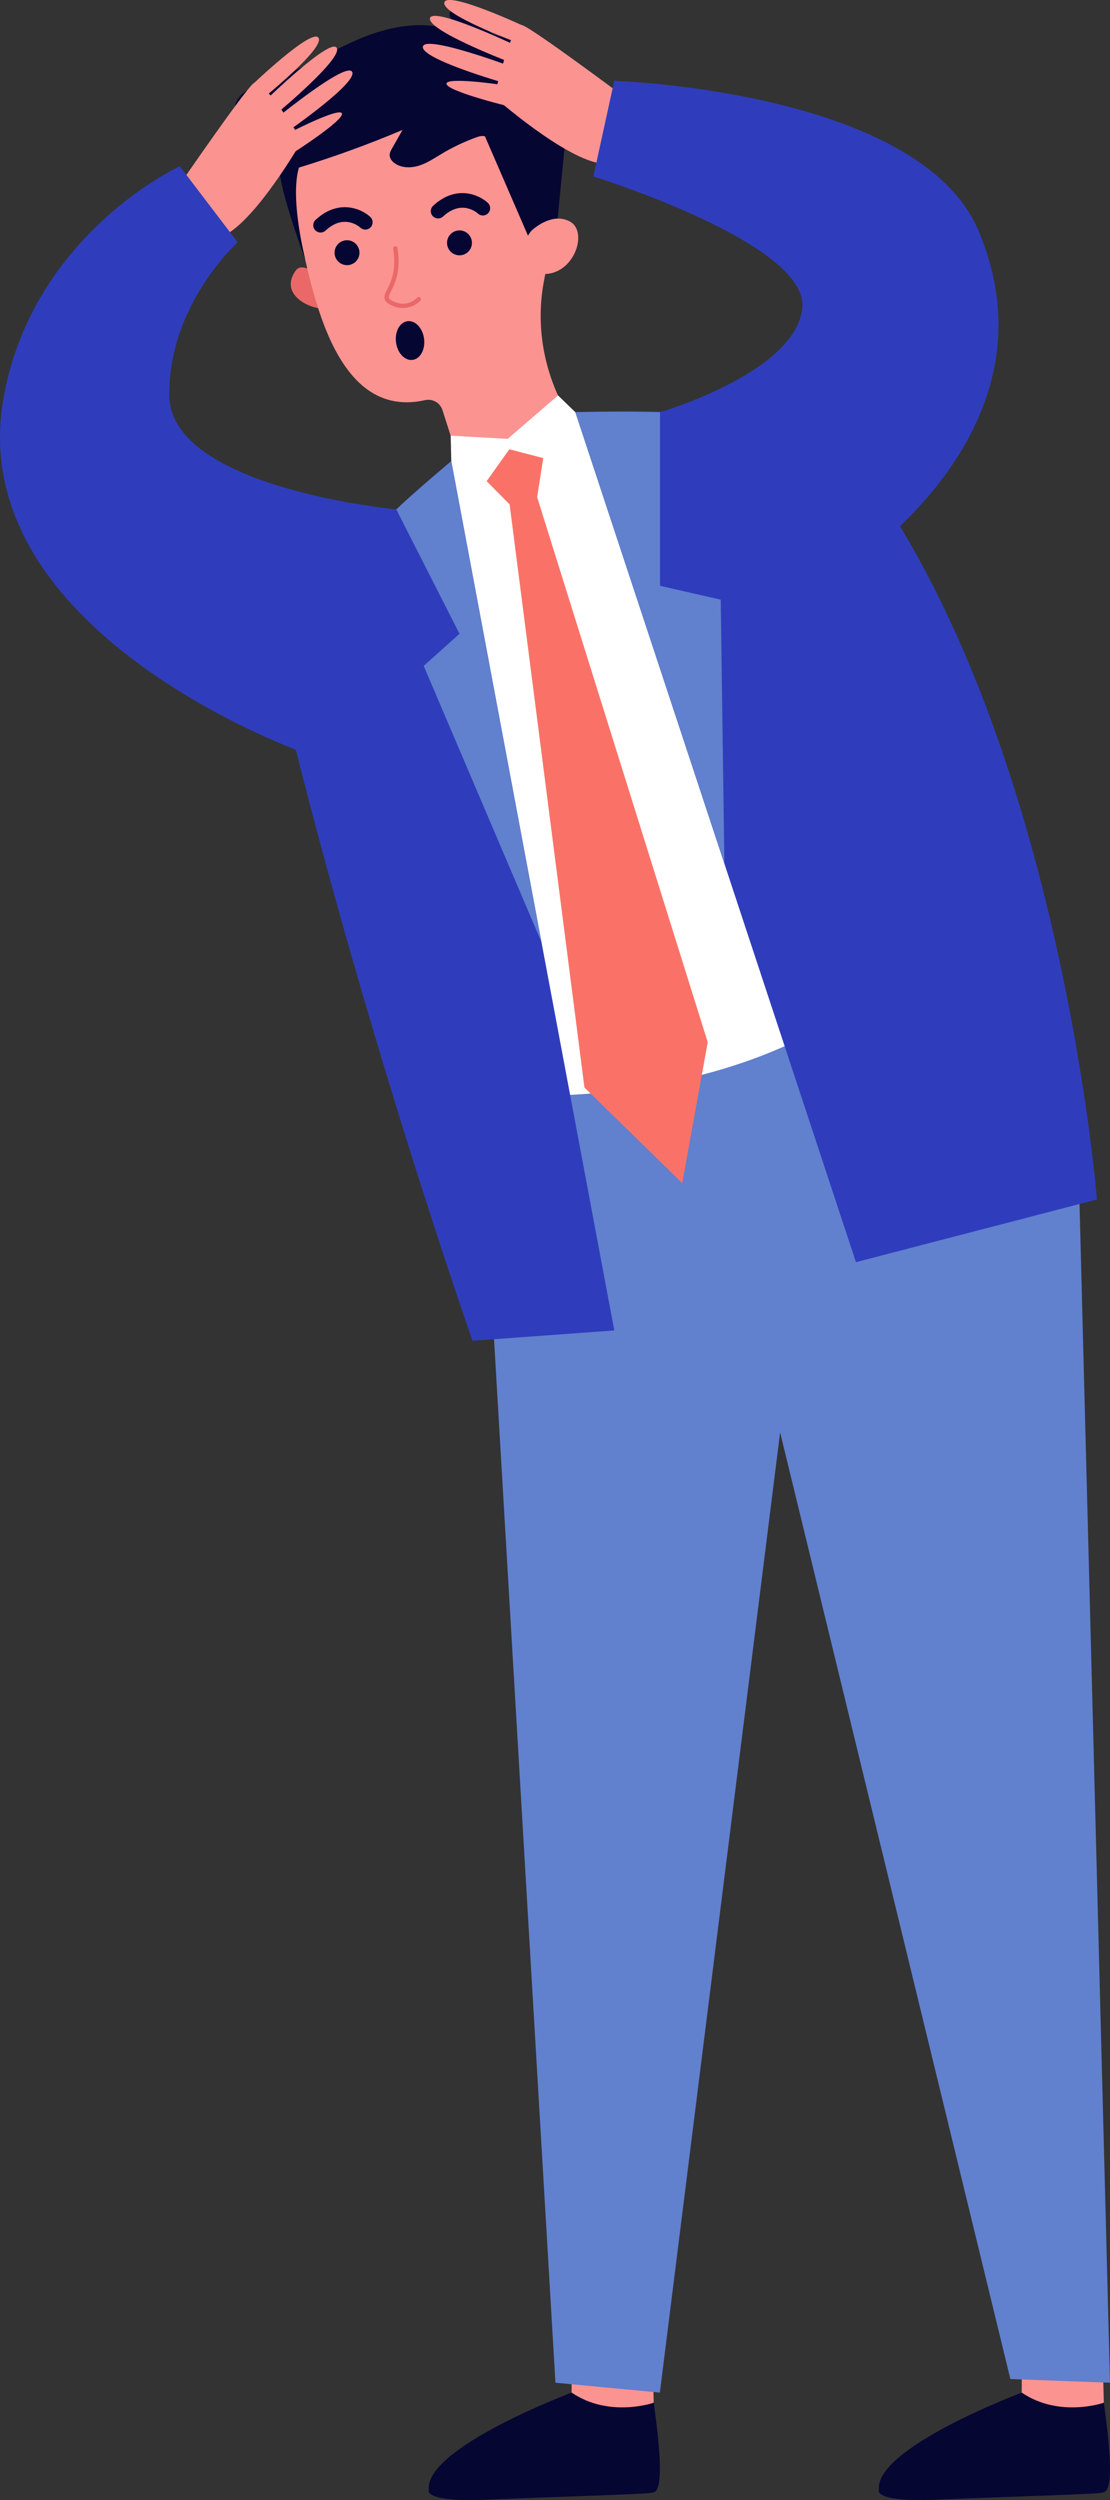
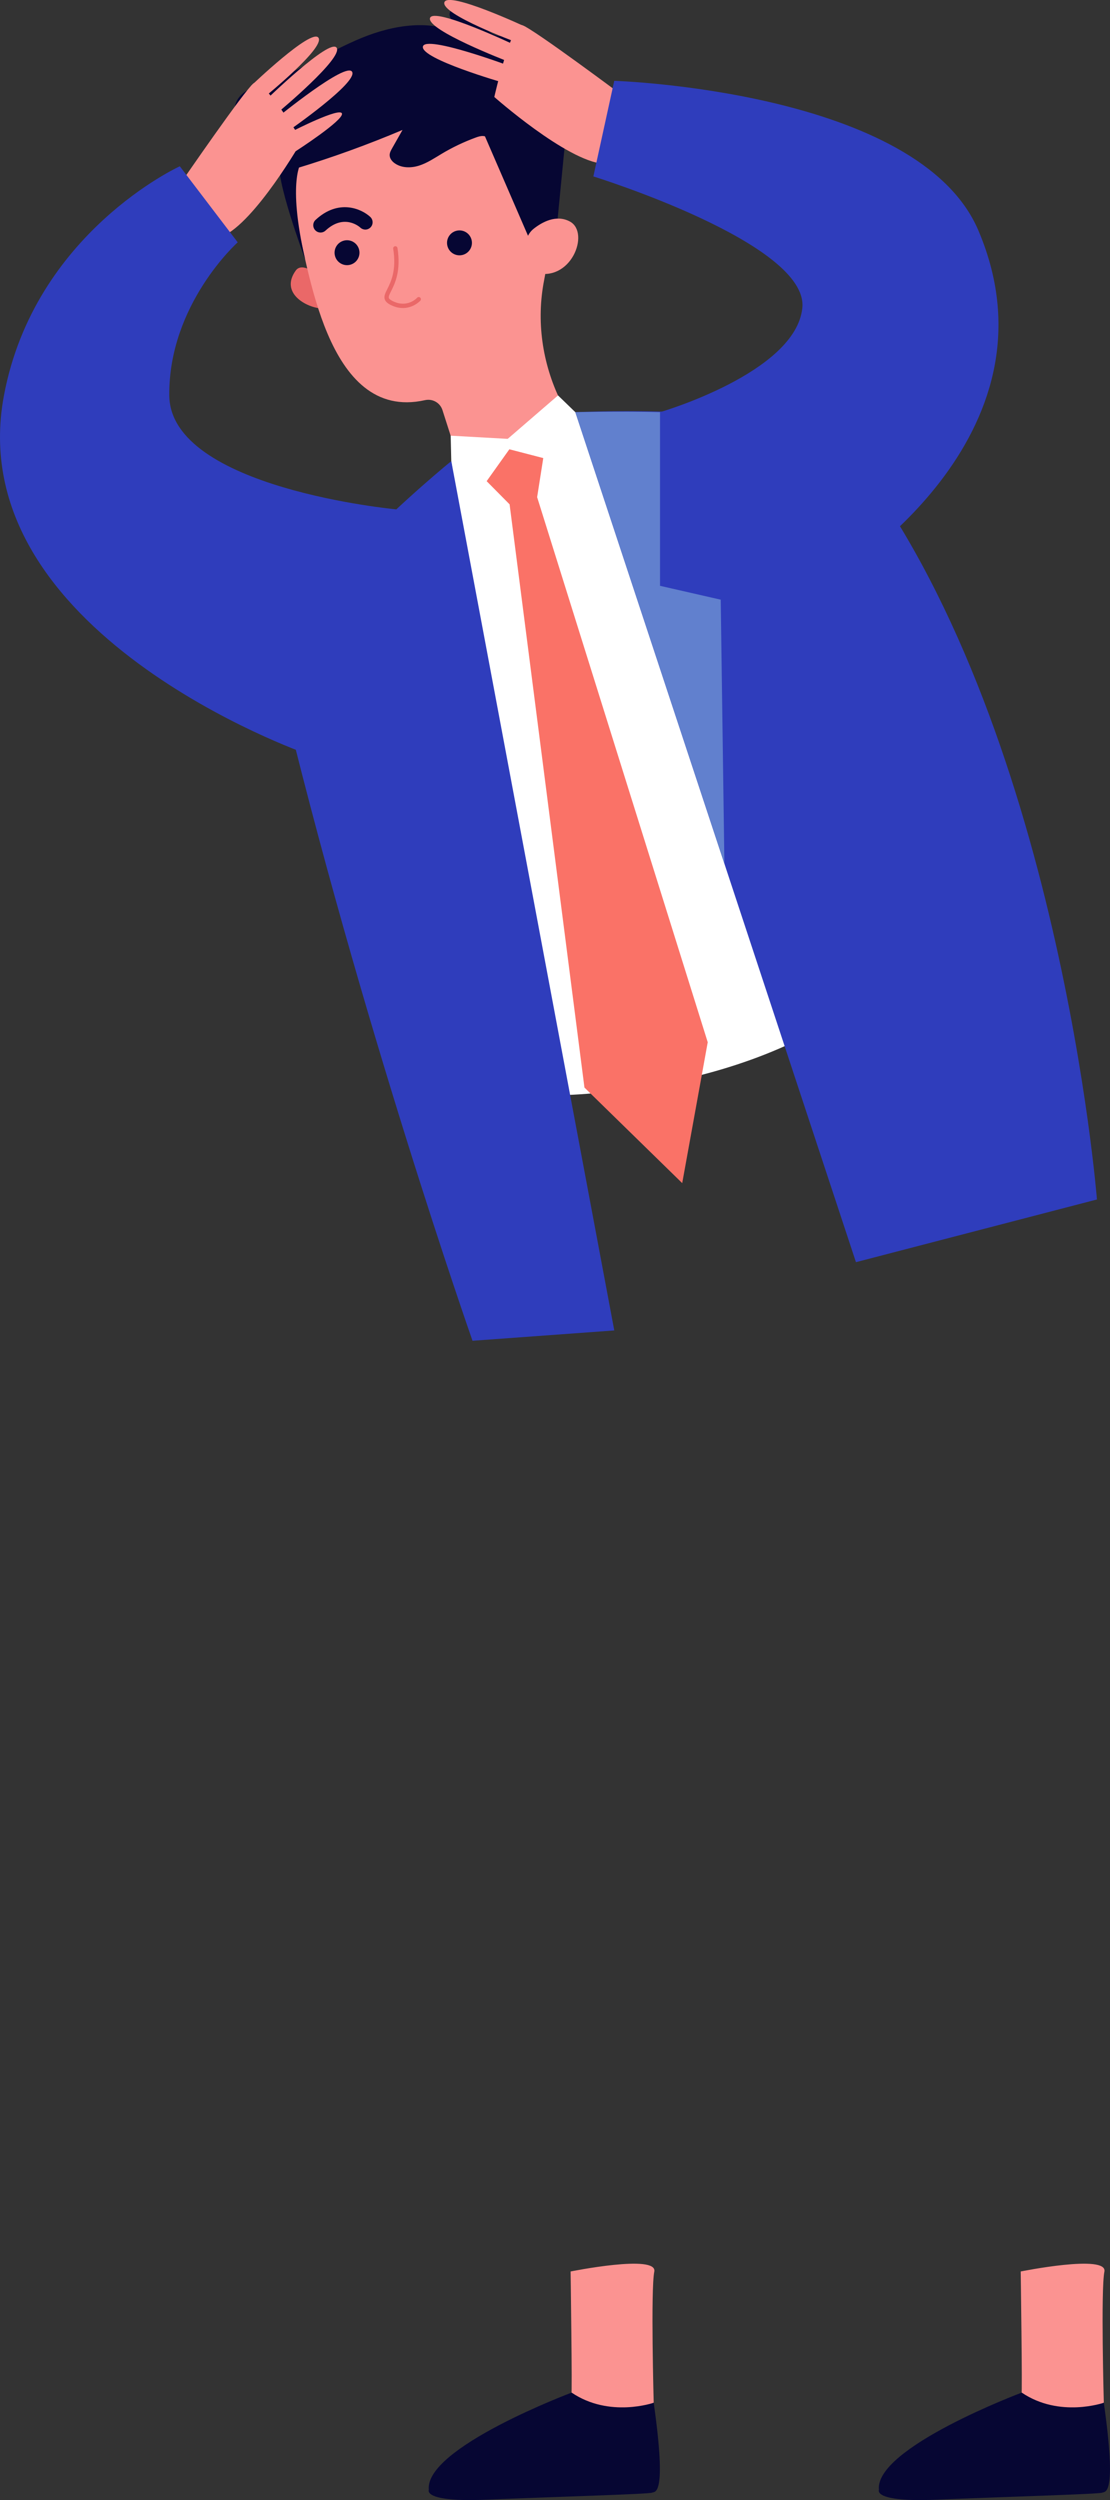
<svg xmlns="http://www.w3.org/2000/svg" id="Calque_2" data-name="Calque 2" viewBox="0 0 378.42 851.77">
  <rect x="0" y="0" width="378.42" height="851.77" fill="#333333" stroke="none" />
  <defs>
    <style>
      .cls-1 {
        fill: #060633;
      }

      .cls-1, .cls-2, .cls-3, .cls-4, .cls-5, .cls-6, .cls-7 {
        stroke-width: 0px;
      }

      .cls-2 {
        fill: #ea6868;
      }

      .cls-3 {
        fill: #fa7267;
      }

      .cls-4 {
        fill: #fb9391;
      }

      .cls-5 {
        fill: #6180ce;
      }

      .cls-6 {
        fill: #fff;
      }

      .cls-7 {
        fill: #2f3dbc;
      }
    </style>
  </defs>
  <g id="_Ñëîé_1" data-name="Ñëîé 1">
    <g>
      <path class="cls-4" d="m194.53,773.89s.6,41.49.27,42.08c-.32.59,3.03,5.79,3.03,5.79l13.09,2.34,11.94-5.49s-1.05-38.57.2-44.65c1.25-6.08-28.53-.07-28.53-.07Z" />
      <path class="cls-1" d="m222.86,818.61s-15.08,5.28-27.98-3.45c0,0-50.23,18.82-48.69,33.14,0,0-2.14,4.26,19.62,3.34,21.76-.92,55.58-1.89,56.49-2.39.91-.5,5.17,1.8.56-30.64Z" />
      <path class="cls-4" d="m347.98,773.89s.6,41.49.27,42.08c-.32.59,3.03,5.79,3.03,5.79l13.09,2.34,11.94-5.49s-1.05-38.57.2-44.65c1.25-6.08-28.53-.07-28.53-.07Z" />
      <path class="cls-1" d="m376.31,818.61s-15.08,5.28-27.98-3.45c0,0-50.23,18.82-48.69,33.14,0,0-2.14,4.26,19.62,3.34,21.76-.92,55.58-1.89,56.49-2.39.91-.5,5.17,1.8.56-30.64Z" />
-       <polygon class="cls-5" points="367.19 377.71 378.42 811.79 344.46 810.54 265.96 488.01 224.96 815.16 189.36 811.79 163.71 376.28 218.27 334.55 367.19 377.71" />
      <g>
        <path class="cls-2" d="m108.13,93.49s-5.13-4.33-7.3-1.32c-5.54,7.67,3.72,12.74,8.97,12.93l-1.67-11.61Z" />
        <path class="cls-4" d="m100.74,74.15h.05c-.19-.56-.37-1.12-.54-1.69-7.36-25.16,7.96-51.57,33.97-57.36,21.67-4.82,44.02,7.01,52.19,27.66,3.04,7.66,3.84,15.55,2.82,23.04-1.06,11.43-2.07,21.23-3.72,29.62-2.73,13.87-.67,28.27,5.5,40.99l4.86,10.01c-22.72,22.19-38.89,12.46-38.89,12.46l-6.14-19.17c-.8-2.5-3.38-3.95-5.95-3.38-.02,0-.03,0-.05.01-34,7.58-39.71-47.15-44.11-62.18Z" />
        <path class="cls-1" d="m152.57,83.94c-.66-2.25.63-4.61,2.88-5.27,2.25-.66,4.61.63,5.27,2.88.66,2.25-.63,4.61-2.88,5.27-2.25.66-4.61-.63-5.27-2.88Z" />
        <path class="cls-1" d="m114.23,87.29c-.66-2.25.63-4.61,2.88-5.27,2.25-.66,4.61.63,5.27,2.88.66,2.25-.63,4.61-2.88,5.27-2.25.66-4.61-.63-5.27-2.88Z" />
-         <path class="cls-1" d="m165.31,73.32c.42-.12.81-.36,1.13-.7.93-1.01.87-2.58-.14-3.52-3.04-2.81-10.85-6.22-18.64,1.01-1,.94-1.06,2.51-.13,3.52.94,1.01,2.51,1.06,3.52.13,6.39-5.94,11.66-1.21,11.88-1,.67.61,1.58.8,2.39.56Z" />
        <path class="cls-1" d="m125.24,78.12c.42-.12.81-.36,1.13-.7.93-1.01.87-2.58-.14-3.52-3.04-2.81-10.85-6.22-18.64,1.01-1.01.93-1.07,2.51-.13,3.52.93,1.01,2.51,1.07,3.52.13,6.4-5.94,11.66-1.21,11.88-1,.67.61,1.58.8,2.39.56Z" />
        <polygon class="cls-1" points="192.62 48.73 189.4 81.83 180.98 82.56 165.03 45.75 192.62 48.73" />
        <path class="cls-4" d="m179.47,81.98c.29-1.62,1.21-3.06,2.51-4.08,2.67-2.1,7.61-5,12.35-2.4,6.95,3.81.3,21.23-12.46,17.27,0,0-3.95-2.16-2.39-10.78Z" />
        <path class="cls-2" d="m135.94,104.83c4.47.77,7.34-2.36,7.37-2.4.27-.3.24-.77-.06-1.04-.3-.27-.77-.25-1.04.05-.13.15-3.34,3.58-8.26,1.18-.8-.39-1.27-.76-1.38-1.1-.16-.48.23-1.28.79-2.38,1.27-2.54,3.39-6.79,2.15-14.63-.06-.4-.44-.68-.85-.62-.4.07-.68.44-.61.85,1.17,7.37-.75,11.21-2.01,13.74-.69,1.37-1.23,2.45-.86,3.52.26.76.92,1.36,2.13,1.96.93.45,1.81.73,2.64.87Z" />
        <path class="cls-1" d="m102.81,55.09s-5,6.26,1.23,33.29c0,0-10.8-29-8.46-33.22,2.34-4.23,7.23-.06,7.23-.06Z" />
-         <path class="cls-1" d="m144.57,115.4c-.48-3.64-3.01-6.32-5.65-5.97-2.64.35-4.39,3.58-3.91,7.22.48,3.64,3.01,6.32,5.65,5.97,2.64-.35,4.39-3.58,3.91-7.23Z" />
      </g>
      <path class="cls-6" d="m196.14,140.43l-42.3,16.67,11.54,77.36,22.49,138.74s77.35.79,118.78-43.95l-77.63-153.29-32.89-35.52Z" />
      <path class="cls-7" d="m196.14,140.43s79.7-3.88,93.85,14.28c71.13,91.34,83.98,253.95,83.98,253.95l-82.16,21.36-95.67-289.59Z" />
      <path class="cls-7" d="m153.85,157.1s-64.23,52.07-58.88,74.46c27.85,116.47,66.12,225.24,66.12,225.24l48.33-3.52-55.57-296.18Z" />
      <polygon class="cls-3" points="185.57 153.79 183.12 169.38 241.28 355.09 232.58 403.09 199.25 370.53 173.73 171.83 163.31 161.31 175.76 150.13 185.57 153.79" />
      <polygon class="cls-6" points="196.14 140.43 190.24 134.72 173.09 149.52 153.65 148.44 153.85 157.1 162.48 168.74 173.65 153.07 192.5 157.96 196.14 140.43" />
      <path class="cls-1" d="m158.12,3.47c-1.7-.76-4.34-.88-4.8.92-.19.73.11,1.49.43,2.17.95,1.97,2.22,3.78,3.75,5.35-10.42-5.55-23.34-3.46-34.26,1.03-10.92,4.49-20.89,11.19-32.07,14.98-4.44,1.5-9.77,3.25-10.94,7.78-.81,3.16,1.01,6.6,3.77,8.36,2.76,1.75,6.22,2.06,9.46,1.62-2.64-.06-5.23,1.7-6.13,4.18-.91,2.48-.06,5.5,2,7.15,3.15,2.53,7.75,1.55,11.62.38,12.31-3.72,24.43-8.11,36.28-13.12-1.19,2.09-2.37,4.18-3.56,6.27-.4.71-.82,1.47-.83,2.29,0,1.13.78,2.12,1.69,2.77,2.37,1.7,5.61,1.7,8.39.81,2.77-.89,5.22-2.56,7.72-4.05,3.65-2.18,7.51-4.01,11.5-5.48.83-.3,1.69-.59,2.56-.54,1.19.08,2.23.77,3.27,1.34,6.2,3.41,13.73,2.93,20.78,2.36,2.19-.18,4.93-.82,5.34-2.98.16-.84-.11-1.69-.4-2.49-3.42-9.61-9.5-18.26-17.38-24.74,2.02,1.66,5.14,1.04,5.48-1.96.42-3.81-4.56-4.85-7.3-5.27-2.51-.38-4.54.13-6.84-1.25-3.6-2.17-5.4-6.03-9.53-7.88Z" />
      <g>
        <path class="cls-4" d="m61.99,61.85s21.34-31.06,24.45-33.46c3.11-2.4,16.5,19.54,16.5,19.54,0,0-15.86,27.74-27.18,32.64-11.32,4.9-13.77-18.72-13.77-18.72Z" />
        <path class="cls-4" d="m100.78,51.54s16.42-10.57,15.8-12.85c-.62-2.28-16.59,5.87-16.59,5.87l.78,6.98Z" />
        <path class="cls-4" d="m98.62,44.37s23.41-16.24,21.43-19.89c-1.97-3.65-25.71,15.72-25.71,15.72l4.27,4.16Z" />
        <path class="cls-4" d="m95.16,37.96s21.9-18.22,19.61-21.69c-2.28-3.46-24.23,17.91-24.23,17.91l4.62,3.77Z" />
        <path class="cls-4" d="m90.15,33.09s20.76-16.83,18.42-20.23-23.04,16.45-23.04,16.45l4.62,3.77Z" />
      </g>
-       <path class="cls-5" d="m153.85,157.1s-12.24,10.25-18.75,16.45l21.55,42.38-12.2,10.94,40.13,94.07-30.74-163.83Z" />
      <path class="cls-5" d="m196.14,140.43s15.54-.37,28.88,0v59.16l20.69,4.72,1.25,89.95-50.82-153.83Z" />
      <g>
        <path class="cls-4" d="m212.91,33.07s-30.97-23.15-34.79-24.46c-3.81-1.31-9.6,24.43-9.6,24.43,0,0,24.55,21.73,37.17,22.76s7.22-22.73,7.22-22.73Z" />
-         <path class="cls-4" d="m171.81,35.84s-19.44-4.86-19.59-7.28c-.15-2.42,18.05.24,18.05.24l1.54,7.04Z" />
        <path class="cls-4" d="m171.55,28.16s-28.1-8.07-27.38-12.27c.71-4.2,30.16,6.81,30.16,6.81l-2.78,5.45Z" />
        <path class="cls-4" d="m172.8,20.79s-27.29-10.49-26.21-14.61c1.08-4.12,29.45,9.42,29.45,9.42l-3.24,5.19Z" />
        <path class="cls-4" d="m176.06,14.4s-25.72-9.51-24.57-13.59c1.15-4.08,27.81,8.4,27.81,8.4l-3.25,5.19Z" />
      </g>
      <path class="cls-7" d="m225.02,140.43s46.2-13.43,48.51-35.48c2.31-22.05-71.24-44.84-71.24-44.84l7.12-32.57s103.8,3.23,124.13,50.96c30.07,70.61-48.49,118.07-48.49,118.07l-60.04-56.14Z" />
      <path class="cls-7" d="m135.1,173.54s-77.12-7.16-77.39-38.82c-.26-31.08,23.33-52.16,23.33-52.16l-19.74-25.91S11.78,79.23,1.35,134.72c-15.2,80.85,103.11,122.09,103.11,122.09l30.64-83.27Z" />
    </g>
  </g>
</svg>